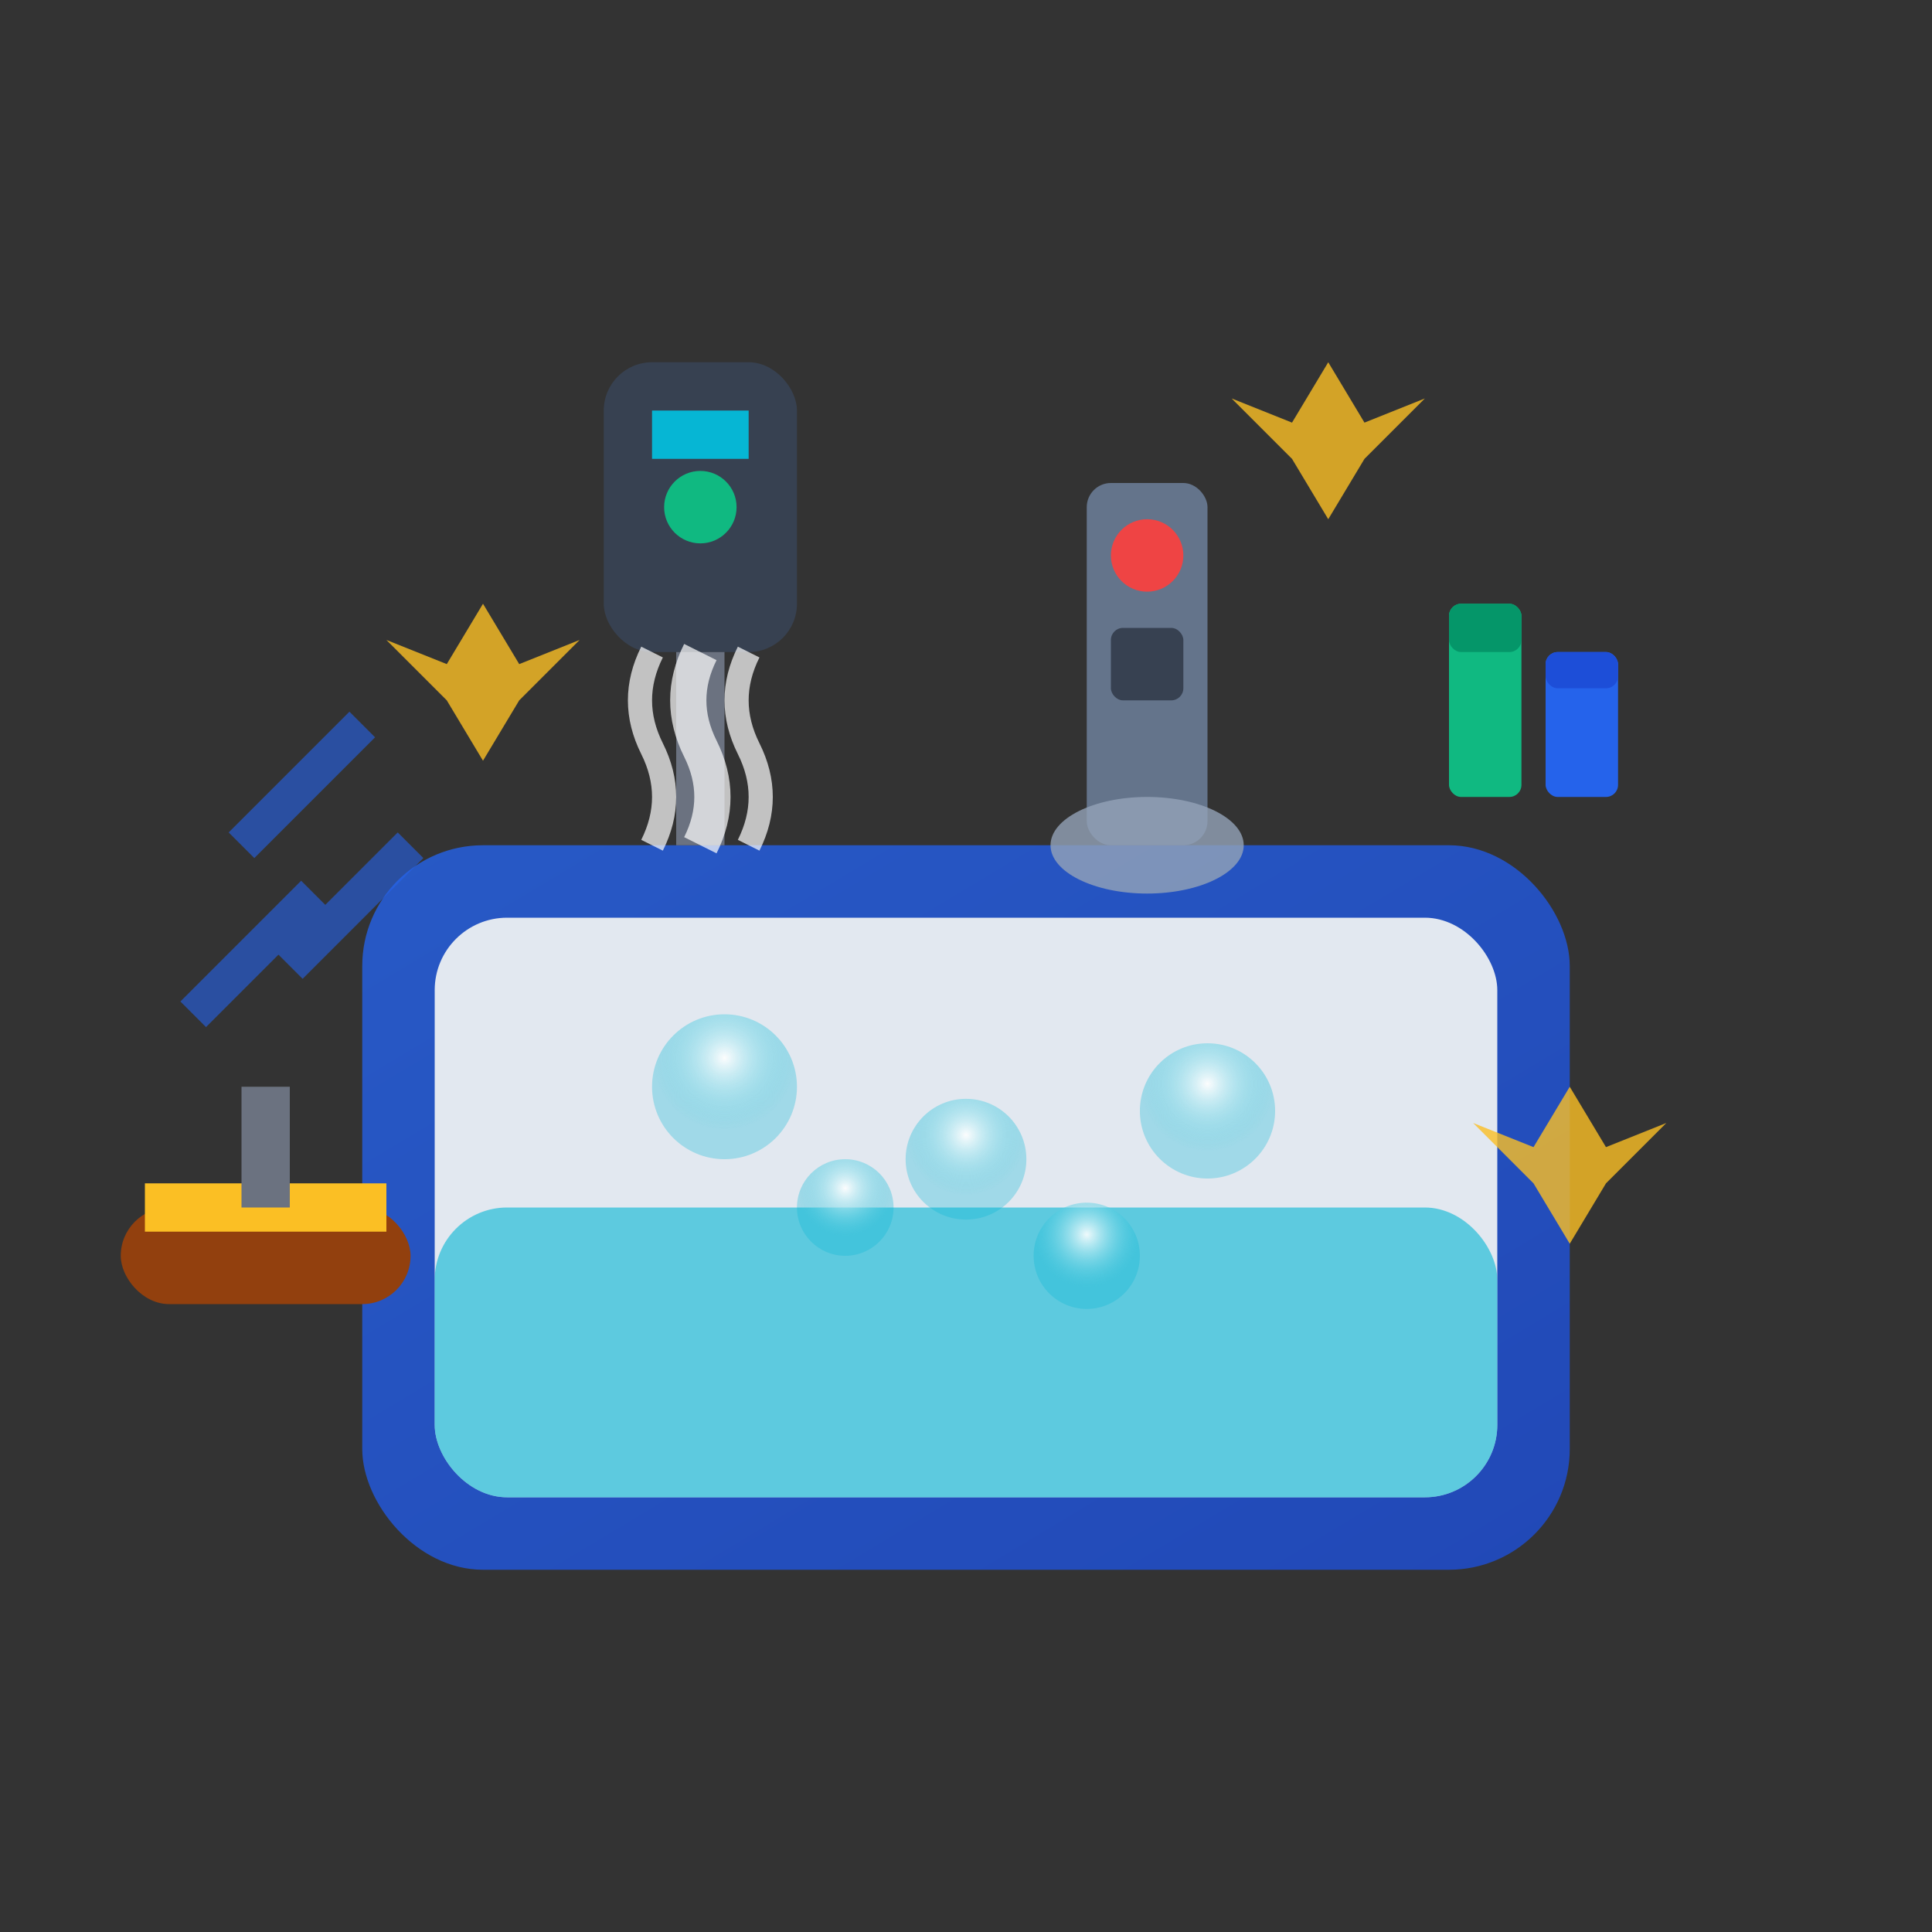
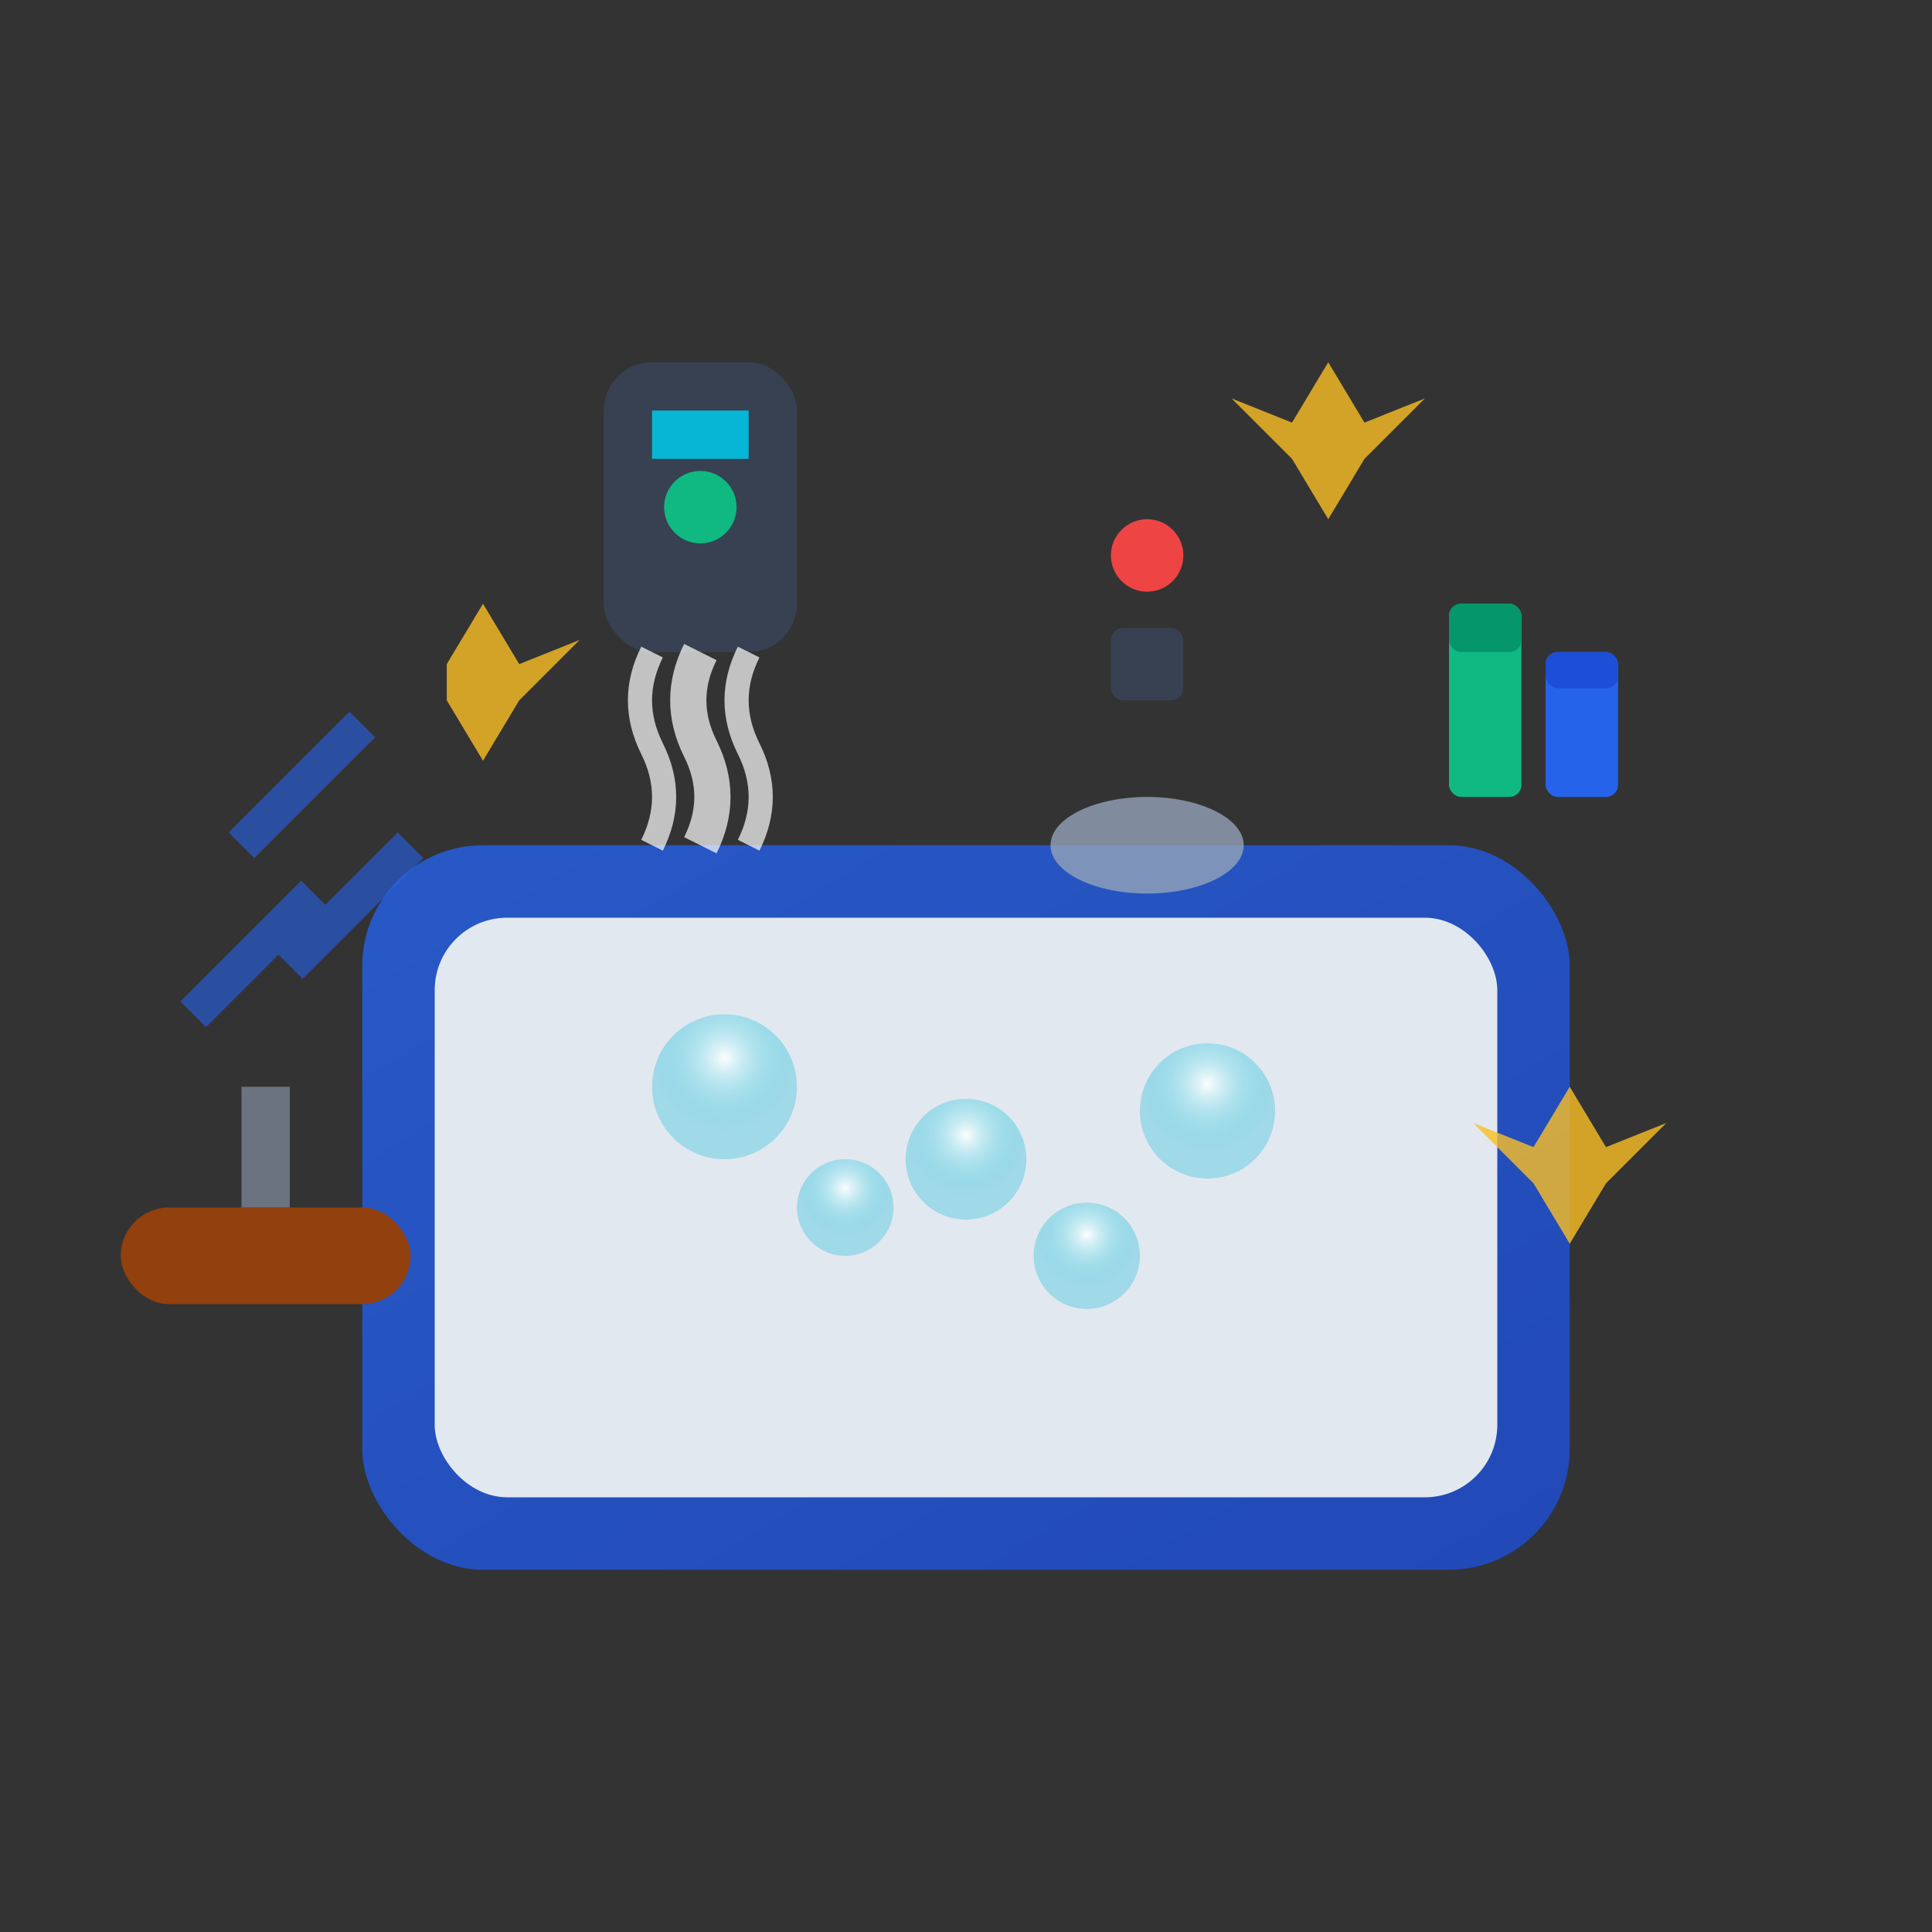
<svg xmlns="http://www.w3.org/2000/svg" width="80" height="80" viewBox="0 0 80 80" fill="none">
  <rect x="0" y="0" width="80" height="80" fill="#333333" stroke="none" />
  <defs>
    <linearGradient id="deepGradient" x1="0%" y1="0%" x2="100%" y2="100%">
      <stop offset="0%" style="stop-color:#2563eb;stop-opacity:1" />
      <stop offset="100%" style="stop-color:#1d4ed8;stop-opacity:1" />
    </linearGradient>
    <radialGradient id="bubbleGradient" cx="50%" cy="30%" r="50%">
      <stop offset="0%" style="stop-color:#ffffff;stop-opacity:0.9" />
      <stop offset="100%" style="stop-color:#06b6d4;stop-opacity:0.3" />
    </radialGradient>
  </defs>
  <rect x="15" y="35" width="50" height="30" fill="url(#deepGradient)" opacity="0.8" rx="5" />
  <rect x="18" y="38" width="44" height="24" fill="#e2e8f0" rx="3" />
-   <rect x="18" y="50" width="44" height="12" fill="#06b6d4" opacity="0.6" rx="3" />
  <g transform="translate(25, 15)">
    <rect x="0" y="0" width="8" height="12" fill="#374151" rx="2" />
    <rect x="2" y="2" width="4" height="2" fill="#06b6d4" />
    <circle cx="4" cy="6" r="1.5" fill="#10b981" />
-     <rect x="3" y="12" width="2" height="8" fill="#6b7280" />
    <g opacity="0.7">
      <path d="M4 20 Q5 18 4 16 Q3 14 4 12" stroke="#ffffff" stroke-width="1.5" fill="none">
        <animate attributeName="opacity" values="0.3;0.8;0.3" dur="1.5s" repeatCount="indefinite" />
      </path>
      <path d="M2 20 Q3 18 2 16 Q1 14 2 12" stroke="#ffffff" stroke-width="1" fill="none">
        <animate attributeName="opacity" values="0.4;0.9;0.4" dur="1.8s" repeatCount="indefinite" />
      </path>
      <path d="M6 20 Q7 18 6 16 Q5 14 6 12" stroke="#ffffff" stroke-width="1" fill="none">
        <animate attributeName="opacity" values="0.2;0.7;0.2" dur="2s" repeatCount="indefinite" />
      </path>
    </g>
  </g>
  <g transform="translate(45, 20)">
-     <rect x="0" y="0" width="5" height="15" fill="#64748b" rx="1" />
    <circle cx="2.5" cy="3" r="1.5" fill="#ef4444" />
    <rect x="1" y="6" width="3" height="3" fill="#374151" rx="0.5" />
    <ellipse cx="2.5" cy="15" rx="4" ry="2" fill="#94a3b8" opacity="0.8">
      <animateTransform attributeName="transform" type="rotate" values="0 2.5 15;360 2.5 15" dur="1s" repeatCount="indefinite" />
    </ellipse>
  </g>
  <g transform="translate(60, 25)">
    <rect x="0" y="0" width="3" height="8" fill="#10b981" rx="0.5" />
    <rect x="0" y="0" width="3" height="2" fill="#059669" rx="0.5" />
    <rect x="4" y="2" width="3" height="6" fill="#2563eb" rx="0.5" />
    <rect x="4" y="2" width="3" height="1.5" fill="#1d4ed8" rx="0.5" />
  </g>
  <g>
    <circle cx="30" cy="45" r="3" fill="url(#bubbleGradient)">
      <animate attributeName="cy" values="45;25;45" dur="3s" repeatCount="indefinite" />
      <animate attributeName="r" values="3;1;3" dur="3s" repeatCount="indefinite" />
      <animate attributeName="opacity" values="0.8;0.2;0.8" dur="3s" repeatCount="indefinite" />
    </circle>
    <circle cx="40" cy="48" r="2.5" fill="url(#bubbleGradient)">
      <animate attributeName="cy" values="48;28;48" dur="2.5s" repeatCount="indefinite" />
      <animate attributeName="r" values="2.5;0.8;2.5" dur="2.5s" repeatCount="indefinite" />
      <animate attributeName="opacity" values="0.7;0.1;0.7" dur="2.5s" repeatCount="indefinite" />
    </circle>
    <circle cx="50" cy="46" r="2.8" fill="url(#bubbleGradient)">
      <animate attributeName="cy" values="46;26;46" dur="2.8s" repeatCount="indefinite" />
      <animate attributeName="r" values="2.8;0.9;2.8" dur="2.8s" repeatCount="indefinite" />
      <animate attributeName="opacity" values="0.6;0.15;0.6" dur="2.8s" repeatCount="indefinite" />
    </circle>
    <circle cx="35" cy="50" r="2" fill="url(#bubbleGradient)">
      <animate attributeName="cy" values="50;30;50" dur="3.2s" repeatCount="indefinite" />
      <animate attributeName="r" values="2;0.6;2" dur="3.2s" repeatCount="indefinite" />
      <animate attributeName="opacity" values="0.8;0.1;0.8" dur="3.2s" repeatCount="indefinite" />
    </circle>
    <circle cx="45" cy="52" r="2.2" fill="url(#bubbleGradient)">
      <animate attributeName="cy" values="52;32;52" dur="2.7s" repeatCount="indefinite" />
      <animate attributeName="r" values="2.2;0.7;2.2" dur="2.7s" repeatCount="indefinite" />
      <animate attributeName="opacity" values="0.7;0.12;0.7" dur="2.7s" repeatCount="indefinite" />
    </circle>
  </g>
  <g transform="translate(5, 45)">
    <rect x="0" y="5" width="12" height="4" fill="#92400e" rx="2" />
-     <rect x="1" y="4" width="10" height="2" fill="#fbbf24" />
    <line x1="6" y1="0" x2="6" y2="5" stroke="#6b7280" stroke-width="2" />
    <g>
      <animateTransform attributeName="transform" type="translate" values="5 45;7 45;5 45" dur="0.5s" repeatCount="indefinite" />
    </g>
  </g>
  <g opacity="0.8">
-     <path d="M20 25 L21.5 27.5 L24 26.5 L21.5 29 L20 31.5 L18.5 29 L16 26.5 L18.5 27.5 Z" fill="#fbbf24">
+     <path d="M20 25 L21.5 27.5 L24 26.5 L21.5 29 L20 31.5 L18.5 29 L18.5 27.5 Z" fill="#fbbf24">
      <animate attributeName="opacity" values="0.4;1;0.4" dur="1.5s" repeatCount="indefinite" />
    </path>
    <path d="M55 15 L56.5 17.5 L59 16.5 L56.5 19 L55 21.5 L53.5 19 L51 16.5 L53.5 17.5 Z" fill="#fbbf24">
      <animate attributeName="opacity" values="0.3;0.9;0.3" dur="1.8s" repeatCount="indefinite" />
    </path>
    <path d="M65 45 L66.5 47.5 L69 46.5 L66.5 49 L65 51.5 L63.5 49 L61 46.5 L63.5 47.5 Z" fill="#fbbf24">
      <animate attributeName="opacity" values="0.5;1;0.5" dur="1.3s" repeatCount="indefinite" />
    </path>
  </g>
  <g opacity="0.6">
    <line x1="10" y1="35" x2="15" y2="30" stroke="#2563eb" stroke-width="1.5">
      <animate attributeName="opacity" values="0.3;0.8;0.3" dur="1s" repeatCount="indefinite" />
    </line>
    <line x1="12" y1="40" x2="17" y2="35" stroke="#2563eb" stroke-width="1.5">
      <animate attributeName="opacity" values="0.4;0.9;0.4" dur="1.2s" repeatCount="indefinite" />
    </line>
    <line x1="8" y1="42" x2="13" y2="37" stroke="#2563eb" stroke-width="1.5">
      <animate attributeName="opacity" values="0.2;0.7;0.2" dur="0.8s" repeatCount="indefinite" />
    </line>
  </g>
</svg>